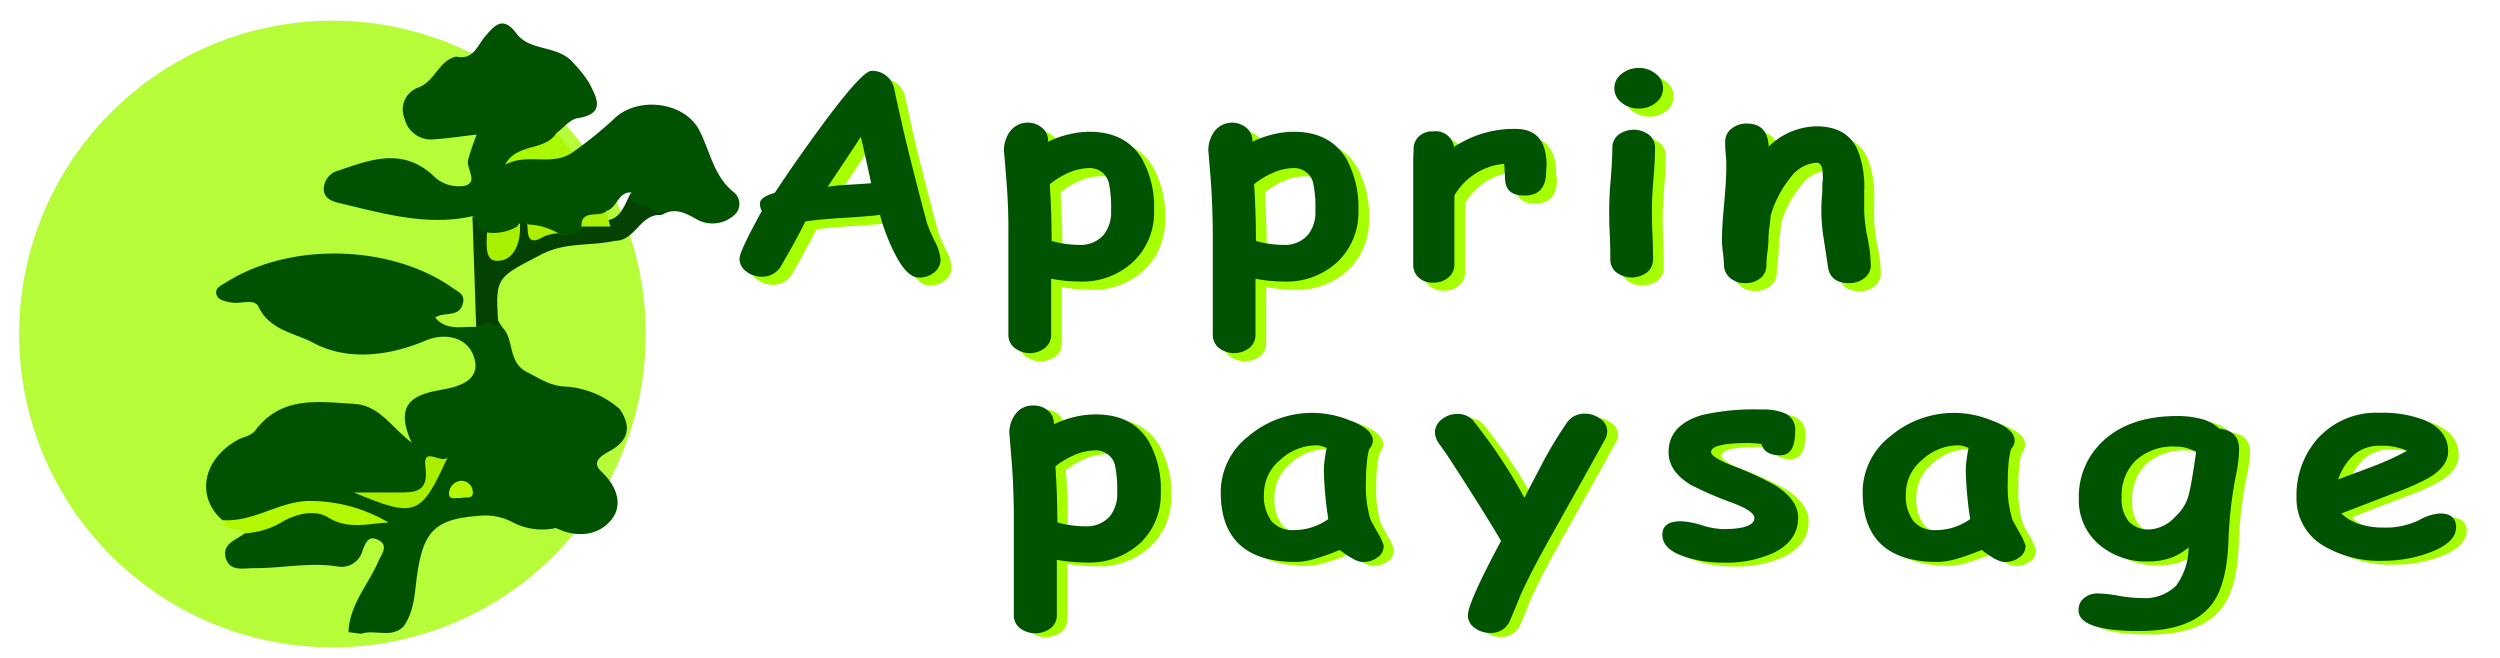
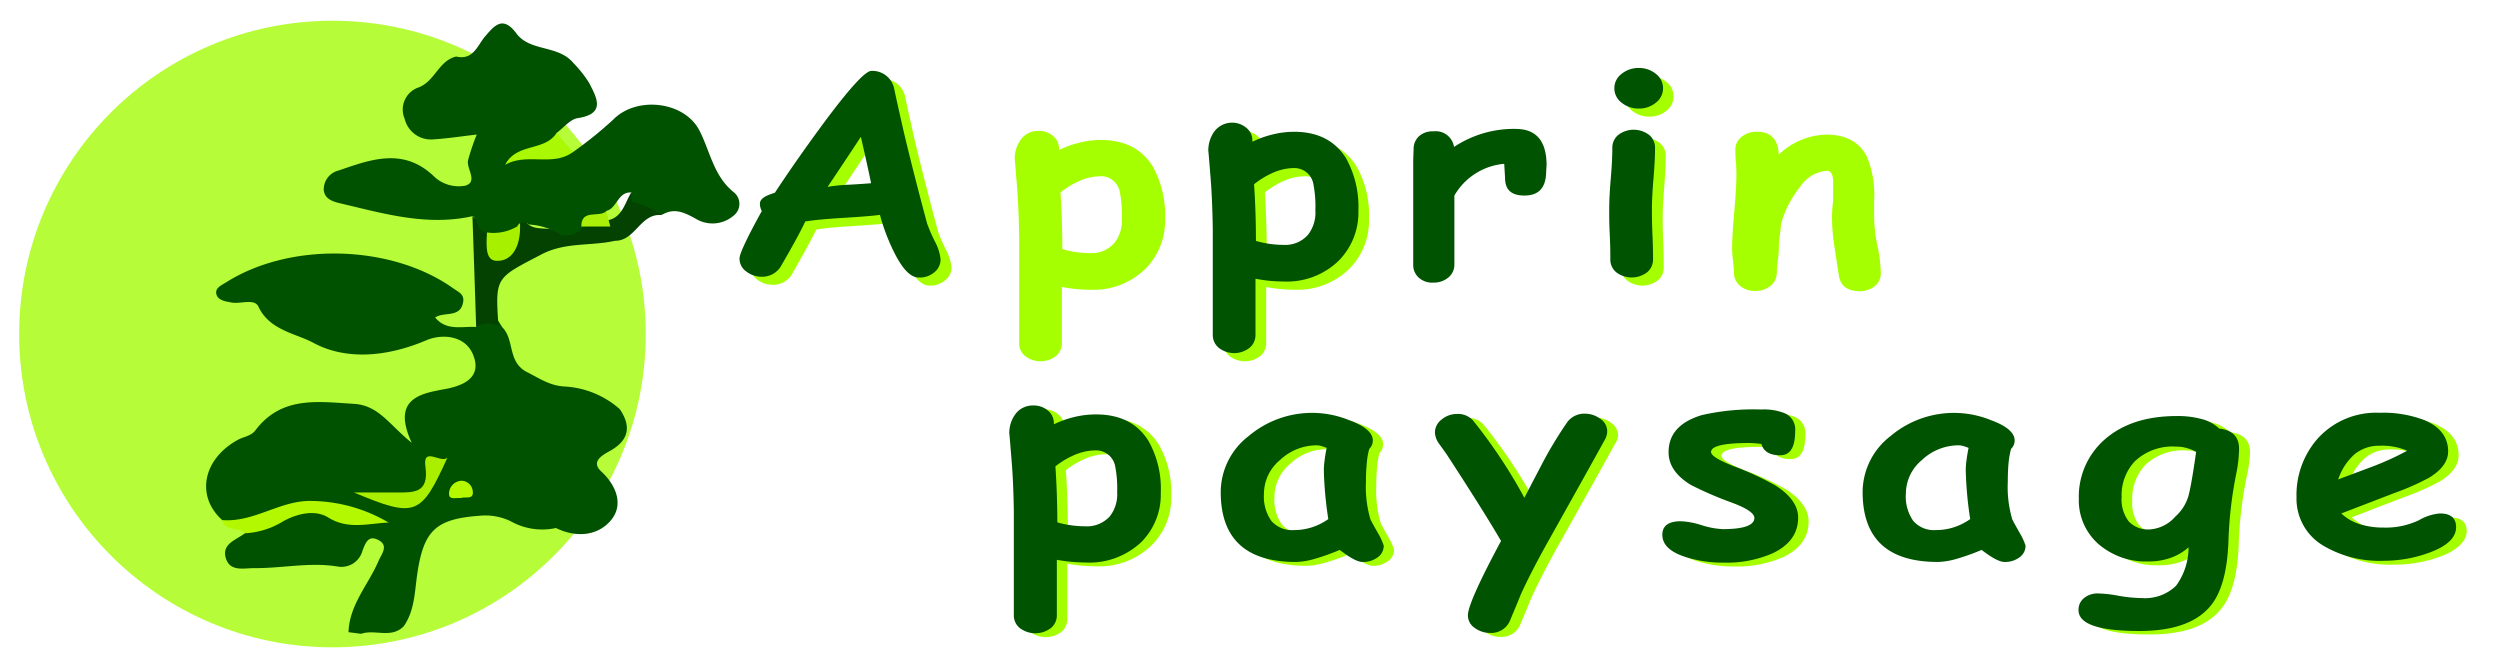
<svg xmlns="http://www.w3.org/2000/svg" id="Calque_1" data-name="Calque 1" viewBox="0 0 336.5 88.5">
  <defs>
    <style>.cls-1{fill:#b6fc39;}.cls-2{fill:#005200;}.cls-3{fill:#034201;}.cls-4{fill:#aaf803;}.cls-5{fill:#b3f800;}.cls-6{fill:#abef00;}.cls-7{fill:#b6f800;}.cls-8{fill:#a7f000;}.cls-9{fill:#acf000;}.cls-10{fill:#aaf008;}.cls-11{fill:#a6ff00;}.cls-12{fill:#005300;}.cls-13{fill:#a5fe00;}</style>
  </defs>
  <circle class="cls-1" cx="44.75" cy="44.96" r="42.17" />
  <path class="cls-2" d="M48.61,85.31l-1.7-.22c.12-3.73,2.7-6.42,4.06-9.63.37-.87,1.38-2,0-2.75s-1.75.33-2.17,1.38a2.93,2.93,0,0,1-3.32,2.17c-3.79-.63-7.53.25-11.29.21-1.35,0-3.19.5-3.77-1.27-.66-2,1.37-2.51,2.54-3.42,5.07-4.32,10.77-3.46,16.64-1.55-5.4-2.56-10.53-2.06-15.66.28A4.31,4.31,0,0,1,29.91,70c-3.56-3.18-2.64-8.18,2.09-10.79.78-.43,1.79-.51,2.37-1.28,3.51-4.65,8.37-3.87,13.28-3.57,3.35.2,4.79,2.87,7.77,5.24-2.86-6.16,1.51-6.66,4.63-7.26s4.68-2,3.63-4.59-4.13-2.88-6.35-1.93c-5.13,2.18-10.7,2.74-15.18.31-2.29-1.24-5.89-1.67-7.36-4.85-.54-1.15-2.39-.33-3.63-.56-.8-.15-1.72-.28-2-1-.33-.94.63-1.31,1.28-1.72,8.67-5.48,22.29-5.1,30.61.84.63.45,1.45.75,1.3,1.76-.35,2.28-2.58,1.29-3.78,2.14,1.55,1.86,3.64,1.15,5.54,1.27,1.65-2.89,1.65-2.89,3.52.07,1.65,1.66.65,4.65,3.3,6,1.62.81,3,1.81,5,1.94a12.19,12.19,0,0,1,7.5,3.06c1.68,2.49,1.09,4.34-1.52,5.72-1,.56-2.33,1.4-1,2.64,2.08,1.92,3,4.46,1.41,6.48-1.74,2.2-4.71,2.52-7.49,1.15a8.66,8.66,0,0,1-6.09-.91,7.88,7.88,0,0,0-4.18-.74c-5.83.42-7.51,1.92-8.38,7.72-.37,2.44-.34,5-1.83,7.14C52.69,86,50.47,84.66,48.61,85.31Z" />
  <path class="cls-3" d="M82.77,32.41c-3.27.74-6.68.15-9.89,1.83-6.15,3.22-6.24,3-5.79,9.58a3.32,3.32,0,0,0-3,.19q-.24-7.45-.5-14.92l2,1.69c2,3.18,2,3.18,4.4-.84.41-.67.69-.42.94.12,1.28,1.21,3.2.23,4.51,1.32l2.76-.85c.9-.91,2.14-.52,3.19-.82,2.32-.19,2.64-2.25,3.55-3.76,1.46.87,3.56.84,4.09,3C86.19,28.69,85.53,32.44,82.77,32.41Z" />
  <path class="cls-4" d="M77.12,20.47c-.37,1-.89,2.33-2.06,2-3.17-.8-6,.31-9.54,1.63,2.08-4.77,5.65-5.62,9.38-6.23Z" />
  <path class="cls-5" d="M29.91,70c4.3.36,7.88-2.73,12.11-2.57a20.89,20.89,0,0,1,10.29,2.91c-2.75.1-5.4,1-8.12-.68-1.74-1.08-4.07-.57-6,.46A10.88,10.88,0,0,1,33,71.78C32.16,70.86,30.35,71.65,29.91,70Z" />
  <path class="cls-6" d="M60.22,61.6c-3.56,7.87-4.31,8.14-12.58,4.69,2.12,0,3.89,0,5.67,0,2.37,0,4.45.13,3.95-3.47C56.87,60,59.34,62.44,60.22,61.6Z" />
  <path class="cls-7" d="M62,67.05c-.64-.12-1.77.41-1.53-.92a1.76,1.76,0,0,1,1.6-1.42,1.54,1.54,0,0,1,1.56,1.39C63.8,67.34,62.62,66.79,62,67.05Z" />
  <path class="cls-8" d="M70,29.94c0,.26,0,.52,0,.77,0,2.32-1,4.57-3.29,4.39-1.59-.13-1.18-2.71-1.14-4.32Z" />
-   <path class="cls-9" d="M75.48,31.38a6.39,6.39,0,0,0-2.21.42c-2.39,1.46-2.19-.3-2.3-1.74C72.92,29,74.75,28.3,75.48,31.38Z" />
  <path class="cls-2" d="M98.76,25.87c-2.7-2.17-3.16-5.45-4.59-8.25-2-4-8.5-4.74-11.64-1.51a53.42,53.42,0,0,1-5.41,4.36c-2.77,2-6.16.05-9.13,1.71,1.57-3,5.33-1.77,6.91-4.27.93-.68,1.8-1.81,2.81-2,3.89-.58,2.61-2.75,1.59-4.75a16.32,16.32,0,0,0-2.12-2.68C75.11,6,71.37,7,69.51,4.5s-3-1-4.26.45c-1,1.22-1.58,3.19-3.85,2.66-2.36.55-2.84,3.33-5.07,4.16A3.15,3.15,0,0,0,54.47,16a3.63,3.63,0,0,0,3.85,2.76c1.93-.12,3.84-.42,5.85-.65A31.71,31.71,0,0,0,63,21.56c-.25,1.15,1.36,2.85-.32,3.42a4.81,4.81,0,0,1-4.34-1.31c-4.11-3.85-8.45-2.2-12.76-.72a2.61,2.61,0,0,0-2,2.64c.13,1.28,1.39,1.59,2.35,1.81,5.81,1.37,11.61,3.07,17.7,1.69.77.56.5,1.91,1.67,2.16a6.3,6.3,0,0,0,4.33-.78.9.9,0,0,1,1.5-.25,8.81,8.81,0,0,1,4.49,1.47A3.45,3.45,0,0,0,78.14,31a9.53,9.53,0,0,1,3.31-1.61,7,7,0,0,1,.15-1c1.48-.34,1.54-2.61,3.38-2.48,0,.42,0,.85,0,1.27l.1,0a11.78,11.78,0,0,1,4,1.75c1.65-1,3-.35,4.53.49a4.35,4.35,0,0,0,5.14-.4A2,2,0,0,0,98.76,25.87Z" />
  <path class="cls-10" d="M81.6,28.43c.18.69.37,1.37.55,2.06l-3.91,0C78.25,28.06,80.62,29.35,81.6,28.43Z" />
  <path class="cls-11" d="M125.09,38.44c-1.1,0-2.2-1.18-3.31-3.43a27.28,27.28,0,0,1-1.9-5c-1,.13-2.71.27-5,.41s-3.87.29-5,.48q-1,2-3.33,6.1a2.93,2.93,0,0,1-2.55,1.33,3.34,3.34,0,0,1-2.06-.69,2.11,2.11,0,0,1-.91-1.76q0-.95,3-6.39a1.92,1.92,0,0,1-.25-1.07c.05-.59.73-1,2-1.38q3-4.55,6.58-9.42,5.2-7,6.42-7a3,3,0,0,1,3.06,2.45c.28,1.32.72,3.29,1.31,5.93q1.28,5.31,3.11,12.16a20.22,20.22,0,0,0,1.06,2.44,6.35,6.35,0,0,1,.75,2.38,2.19,2.19,0,0,1-.91,1.79A3,3,0,0,1,125.09,38.44ZM117.32,19.5c-1.08,1.65-2.58,3.9-4.48,6.74a23.62,23.62,0,0,1,2.92-.29c1.55-.09,2.53-.16,2.93-.21Q118.2,23.34,117.32,19.5Z" />
  <path class="cls-11" d="M146.7,39a20.28,20.28,0,0,1-3.77-.37l0,7.53a2.25,2.25,0,0,1-.81,1.77,3.4,3.4,0,0,1-4.13,0,2.25,2.25,0,0,1-.81-1.77q0-.87,0-6.88,0-4.47,0-7.3-.06-4-.29-6.86c-.21-2.65-.31-3.86-.31-3.64a4.38,4.38,0,0,1,.77-2.62,2.83,2.83,0,0,1,2.41-1.24,2.89,2.89,0,0,1,2,.7,2.17,2.17,0,0,1,.79,1.68l0,.19a12.62,12.62,0,0,1,2.81-1,11.71,11.71,0,0,1,2.82-.35c3.19,0,5.53,1.2,7,3.6a13.51,13.51,0,0,1,1.64,7,9.17,9.17,0,0,1-2.6,6.7A10,10,0,0,1,146.7,39Zm1.44-15.27a7,7,0,0,0-2.67.55,11,11,0,0,0-2.73,1.63q.25,3.81.25,7.62a13.22,13.22,0,0,0,3.71.54A4.07,4.07,0,0,0,150,32.7a4.85,4.85,0,0,0,1-3.28,15.6,15.6,0,0,0-.25-3.45A2.6,2.6,0,0,0,148.14,23.71Z" />
  <path class="cls-11" d="M174.2,39a20.28,20.28,0,0,1-3.77-.37l0,7.53a2.25,2.25,0,0,1-.81,1.77,3.38,3.38,0,0,1-4.12,0,2.23,2.23,0,0,1-.82-1.77q0-.87.05-6.88,0-4.47,0-7.3c-.05-2.65-.14-4.94-.3-6.86-.2-2.65-.31-3.86-.31-3.64a4.45,4.45,0,0,1,.77-2.62,3,3,0,0,1,4.38-.54A2.2,2.2,0,0,1,170,20l0,.19a12.54,12.54,0,0,1,2.8-1,11.83,11.83,0,0,1,2.82-.35q4.8,0,7,3.6a13.41,13.41,0,0,1,1.65,7,9.18,9.18,0,0,1-2.61,6.7A10,10,0,0,1,174.2,39Zm1.44-15.27a7,7,0,0,0-2.66.55,10.65,10.65,0,0,0-2.73,1.63c.16,2.54.25,5.08.25,7.62a13.15,13.15,0,0,0,3.7.54,4.1,4.1,0,0,0,3.3-1.35,4.9,4.9,0,0,0,1-3.28,16.26,16.26,0,0,0-.25-3.45A2.62,2.62,0,0,0,175.64,23.71Z" />
-   <path class="cls-11" d="M209.54,24.58c-.12,1.88-1.09,2.82-2.89,2.82S204,26.6,204,25l-.1-1.87a8.57,8.57,0,0,0-6.71,4.26l0,9.29a2.19,2.19,0,0,1-.81,1.74,3.09,3.09,0,0,1-2.07.7,2.66,2.66,0,0,1-2-.74,2.32,2.32,0,0,1-.66-1.7V24.6c0-.38,0-1,0-1.71s0-1.32,0-1.71a2.3,2.3,0,0,1,.7-1.72,2.7,2.7,0,0,1,2-.69,2.48,2.48,0,0,1,2.75,2.1,14.58,14.58,0,0,1,8.19-2.44q4.15,0,4.16,4.91C209.56,24,209.56,24.38,209.54,24.58Z" />
  <path class="cls-11" d="M223.8,29.23c0,.7,0,1.83.07,3.38s.07,2.68.07,3.38a2.21,2.21,0,0,1-.81,1.76,3.42,3.42,0,0,1-4.12,0,2.19,2.19,0,0,1-.82-1.76c0-.7,0-1.83-.07-3.38s-.07-2.68-.07-3.38q0-1.64.21-4.11c.13-1.65.2-3,.2-4.12a2.22,2.22,0,0,1,.82-1.76,3.38,3.38,0,0,1,4.12,0,2.21,2.21,0,0,1,.81,1.76c0,1.1-.07,2.47-.2,4.12S223.8,28.14,223.8,29.23ZM222,15.7a3.58,3.58,0,0,1-2.32-.79,2.42,2.42,0,0,1,0-3.88,3.58,3.58,0,0,1,2.32-.79,3.51,3.51,0,0,1,2.3.79,2.43,2.43,0,0,1,0,3.88A3.51,3.51,0,0,1,222,15.7Z" />
  <path class="cls-11" d="M250.34,39.2c-1.7,0-2.66-.75-2.85-2.23-.19-1.27-.39-2.54-.58-3.82a25.13,25.13,0,0,1-.32-3.83c0-.32,0-.86.08-1.64s.07-1.32.07-1.64c0-.09,0-.31,0-.66s0-.63,0-.85c0-1-.27-1.54-.83-1.54a4.73,4.73,0,0,0-3.5,2,14.51,14.51,0,0,0-2.69,5.15c0,.42-.08,1-.17,1.66a12,12,0,0,0-.12,1.67,14,14,0,0,1-.13,1.6,14.2,14.2,0,0,0-.14,1.59,2.25,2.25,0,0,1-.82,1.79,3.09,3.09,0,0,1-2.08.71,3,3,0,0,1-2.06-.7,2.27,2.27,0,0,1-.81-1.78,13.65,13.65,0,0,0-.13-1.59,15.62,15.62,0,0,1-.12-1.59c0-1.2.1-2.87.29-5s.29-3.81.29-5c0-.37,0-.93-.07-1.68s-.07-1.3-.07-1.66a2.16,2.16,0,0,1,.84-1.74,3.15,3.15,0,0,1,2.07-.69c1.82,0,2.8,1,2.92,2.9l0,.2a9.54,9.54,0,0,1,6.42-2.71c2.62,0,4.44,1,5.43,2.92a13.23,13.23,0,0,1,1,5.85V28.2c0,.56,0,1,0,1.2a20,20,0,0,0,.45,3.71,19.79,19.79,0,0,1,.45,3.69,2.15,2.15,0,0,1-.83,1.72A3.2,3.2,0,0,1,250.34,39.2Z" />
  <path class="cls-12" d="M123.64,37.35c-1.09,0-2.2-1.18-3.31-3.43a27,27,0,0,1-1.89-5c-1,.14-2.71.27-5,.41s-3.88.29-5.05.48c-.63,1.35-1.75,3.39-3.33,6.11a2.93,2.93,0,0,1-2.54,1.33,3.35,3.35,0,0,1-2.06-.7,2.12,2.12,0,0,1-.92-1.76q0-.95,3-6.39a2,2,0,0,1-.25-1.07c.06-.59.73-1,2-1.38q3-4.55,6.59-9.41,5.2-7,6.41-7A3,3,0,0,1,120.37,12q.42,2,1.32,5.93,1.26,5.31,3.1,12.16a22.14,22.14,0,0,0,1.06,2.44,6.35,6.35,0,0,1,.75,2.38,2.21,2.21,0,0,1-.9,1.79A3,3,0,0,1,123.64,37.35Zm-7.77-18.93q-1.62,2.47-4.47,6.73a23.19,23.19,0,0,1,2.91-.29c1.56-.09,2.54-.16,2.94-.2Q116.76,22.26,115.87,18.42Z" />
-   <path class="cls-12" d="M145.25,37.89a20.28,20.28,0,0,1-3.77-.37l0,7.53a2.22,2.22,0,0,1-.81,1.77,3.34,3.34,0,0,1-4.12,0,2.2,2.2,0,0,1-.82-1.77c0-.58,0-2.87,0-6.88q0-4.47,0-7.29c0-2.66-.13-4.95-.29-6.87-.21-2.65-.31-3.86-.31-3.64a4.45,4.45,0,0,1,.77-2.62,3,3,0,0,1,4.38-.53,2.17,2.17,0,0,1,.79,1.68l0,.18a13.06,13.06,0,0,1,2.8-1,11.82,11.82,0,0,1,2.82-.34q4.8,0,7,3.6a13.35,13.35,0,0,1,1.65,7,9.18,9.18,0,0,1-2.61,6.7A10,10,0,0,1,145.25,37.89Zm1.44-15.27a7.16,7.16,0,0,0-2.66.55,10.94,10.94,0,0,0-2.73,1.63c.16,2.54.25,5.08.25,7.63a13.51,13.51,0,0,0,3.7.53,4.1,4.1,0,0,0,3.3-1.35,4.89,4.89,0,0,0,1-3.28,16.33,16.33,0,0,0-.25-3.45A2.62,2.62,0,0,0,146.69,22.62Z" />
  <path class="cls-12" d="M172.76,37.89a20.2,20.2,0,0,1-3.77-.37l0,7.53a2.22,2.22,0,0,1-.81,1.77,3.36,3.36,0,0,1-4.13,0,2.22,2.22,0,0,1-.81-1.77q0-.87,0-6.88,0-4.47,0-7.29-.06-4-.29-6.87c-.21-2.65-.31-3.86-.31-3.64a4.38,4.38,0,0,1,.77-2.62,3,3,0,0,1,4.37-.53,2.14,2.14,0,0,1,.79,1.68l0,.18a13.25,13.25,0,0,1,2.8-1,11.84,11.84,0,0,1,2.83-.34q4.78,0,7,3.6a13.45,13.45,0,0,1,1.64,7,9.21,9.21,0,0,1-2.6,6.7A10,10,0,0,1,172.76,37.89Zm1.44-15.27a7.17,7.17,0,0,0-2.67.55,11.31,11.31,0,0,0-2.73,1.63q.25,3.81.25,7.63a13.58,13.58,0,0,0,3.71.53,4.07,4.07,0,0,0,3.29-1.35,4.84,4.84,0,0,0,1-3.28,15.67,15.67,0,0,0-.25-3.45A2.61,2.61,0,0,0,174.2,22.62Z" />
  <path class="cls-12" d="M208.1,23.49c-.13,1.89-1.09,2.83-2.9,2.83s-2.62-.8-2.62-2.4l-.11-1.87a8.6,8.6,0,0,0-6.71,4.27l0,9.28a2.22,2.22,0,0,1-.81,1.75,3.07,3.07,0,0,1-2.06.69,2.65,2.65,0,0,1-2-.74,2.28,2.28,0,0,1-.67-1.7V23.51c0-.38,0-1,0-1.71s.05-1.32.05-1.7a2.35,2.35,0,0,1,.69-1.73,2.72,2.72,0,0,1,2-.69,2.48,2.48,0,0,1,2.75,2.1A14.57,14.57,0,0,1,204,17.35c2.78,0,4.17,1.63,4.17,4.91C208.12,22.88,208.11,23.3,208.1,23.49Z" />
  <path class="cls-12" d="M222.35,28.14c0,.71,0,1.83.07,3.38s.08,2.68.08,3.38a2.21,2.21,0,0,1-.81,1.76,3.44,3.44,0,0,1-4.13,0,2.21,2.21,0,0,1-.81-1.76c0-.7,0-1.83-.08-3.38s-.07-2.67-.07-3.38q0-1.63.21-4.11c.14-1.65.21-3,.21-4.12a2.21,2.21,0,0,1,.81-1.76,3.44,3.44,0,0,1,4.13,0,2.21,2.21,0,0,1,.81,1.76c0,1.1-.07,2.47-.21,4.12S222.35,27.05,222.35,28.14Zm-1.77-13.53a3.54,3.54,0,0,1-2.31-.79,2.41,2.41,0,0,1,0-3.88,3.59,3.59,0,0,1,2.31-.79,3.55,3.55,0,0,1,2.3.79,2.43,2.43,0,0,1,0,3.88A3.49,3.49,0,0,1,220.58,14.61Z" />
-   <path class="cls-12" d="M248.9,38.11c-1.71,0-2.66-.74-2.86-2.23-.19-1.27-.38-2.54-.58-3.82a25,25,0,0,1-.31-3.82c0-.32,0-.87.07-1.65s.07-1.32.07-1.64c0-.09,0-.3.05-.66s0-.63,0-.85c0-1-.28-1.54-.84-1.54a4.74,4.74,0,0,0-3.5,2,14.5,14.5,0,0,0-2.68,5.15c0,.42-.09,1-.18,1.67a13.47,13.47,0,0,0-.11,1.66,14.53,14.53,0,0,1-.14,1.6,13.62,13.62,0,0,0-.13,1.6A2.26,2.26,0,0,1,237,37.4a3.08,3.08,0,0,1-2.07.71,3,3,0,0,1-2.06-.7,2.26,2.26,0,0,1-.82-1.78A15.62,15.62,0,0,0,231.9,34c-.08-.71-.13-1.24-.13-1.59,0-1.2.1-2.87.3-5s.29-3.81.29-5c0-.38,0-.94-.08-1.69s-.07-1.3-.07-1.66a2.14,2.14,0,0,1,.85-1.74,3.15,3.15,0,0,1,2.07-.69c1.82,0,2.79,1,2.92,2.9l0,.21A9.51,9.51,0,0,1,244.48,17q3.95,0,5.44,2.92a13.23,13.23,0,0,1,1,5.85v1.31c0,.57,0,1,0,1.2a19.87,19.87,0,0,0,.45,3.71,20.52,20.52,0,0,1,.44,3.69,2.12,2.12,0,0,1-.83,1.72A3.16,3.16,0,0,1,248.9,38.11Z" />
  <path class="cls-13" d="M147.46,76.23a21.45,21.45,0,0,1-3.8-.36l0,7.45a2.19,2.19,0,0,1-.82,1.75,3.47,3.47,0,0,1-4.15,0,2.19,2.19,0,0,1-.82-1.75c0-.58,0-2.84,0-6.81q0-4.42,0-7.21-.06-3.94-.29-6.79c-.21-2.62-.32-3.82-.32-3.6a4.3,4.3,0,0,1,.78-2.59,2.87,2.87,0,0,1,2.43-1.22,2.93,2.93,0,0,1,2,.69,2.13,2.13,0,0,1,.79,1.66l0,.18a13.81,13.81,0,0,1,2.83-1,12.44,12.44,0,0,1,2.84-.33c3.22,0,5.57,1.18,7.06,3.56a13.07,13.07,0,0,1,1.66,7A9,9,0,0,1,155,73.41,10.17,10.17,0,0,1,147.46,76.23Zm1.45-15.09a7.29,7.29,0,0,0-2.69.54,11.29,11.29,0,0,0-2.75,1.61q.25,3.76.26,7.54a13.72,13.72,0,0,0,3.73.53A4.15,4.15,0,0,0,150.78,70a4.77,4.77,0,0,0,1.05-3.25,15.3,15.3,0,0,0-.25-3.41A2.62,2.62,0,0,0,148.91,61.14Z" />
  <path class="cls-13" d="M184.81,76.16c-.65,0-1.67-.54-3.07-1.62a29.92,29.92,0,0,1-3.4,1.21,9.28,9.28,0,0,1-2.5.41q-5.06,0-7.59-2.35c-1.68-1.57-2.53-3.92-2.53-7a9.53,9.53,0,0,1,3.74-7.53A13.22,13.22,0,0,1,183,57.08c2.12.78,3.17,1.69,3.17,2.73a1.59,1.59,0,0,1-.48,1.14,9.94,9.94,0,0,0-.32,1.81,23.79,23.79,0,0,0-.12,2.56,15.46,15.46,0,0,0,.57,5c0,.11.36.73,1,1.88a8.32,8.32,0,0,1,.82,1.77,1.9,1.9,0,0,1-.85,1.59A3.19,3.19,0,0,1,184.81,76.16ZM179.6,63.84a9.74,9.74,0,0,1,.1-1.34c.06-.51.15-1.07.28-1.69a4.5,4.5,0,0,0-.75-.26,2.08,2.08,0,0,0-.55-.09,7.19,7.19,0,0,0-5,1.95,5.89,5.89,0,0,0-2.14,4.5,5.69,5.69,0,0,0,1,3.68,3.68,3.68,0,0,0,3,1.23,8,8,0,0,0,2.47-.38,7.9,7.9,0,0,0,2.19-1.1A49.83,49.83,0,0,1,179.6,63.84Z" />
  <path class="cls-13" d="M217.39,59.73q-2.29,4.16-7.25,13c-1.79,3.17-3.15,5.81-4.09,7.9-.3.76-.76,1.88-1.39,3.36A2.71,2.71,0,0,1,202,85.73a3.41,3.41,0,0,1-2.1-.68,2,2,0,0,1-.91-1.7q0-1.69,4.46-10-2.33-4-7.33-11.67l-1-1.4a2.8,2.8,0,0,1-.57-1.54,2.21,2.21,0,0,1,.9-1.73,3.19,3.19,0,0,1,2.08-.75,2.71,2.71,0,0,1,2.17.9,69,69,0,0,1,6.94,10.38q2.25-4.32,2.73-5.22a55.89,55.89,0,0,1,2.92-4.78,2.85,2.85,0,0,1,2.48-1.32,3.45,3.45,0,0,1,2.1.7,2.06,2.06,0,0,1,.93,1.7A2.38,2.38,0,0,1,217.39,59.73Z" />
  <path class="cls-13" d="M241,61.8c-1.38,0-2.22-.51-2.5-1.52a12.1,12.1,0,0,0-1.72-.13c-3.37,0-5.06.41-5.06,1.21,0,.47,1,1.11,3.05,1.92a38.81,38.81,0,0,1,5.62,2.59c2,1.27,3.05,2.72,3.05,4.32,0,2.1-1.12,3.68-3.36,4.77a15.45,15.45,0,0,1-6.66,1.29,16.45,16.45,0,0,1-5.1-.75q-3.15-1-3.15-3c0-1.21.83-1.82,2.5-1.82a10.69,10.69,0,0,1,2.79.53,11.16,11.16,0,0,0,2.82.53c2.84,0,4.27-.5,4.28-1.5,0-.62-1-1.31-3-2.06a45.93,45.93,0,0,1-5.54-2.39q-3-1.82-3-4.4c0-2.45,1.5-4.1,4.48-5a31.31,31.31,0,0,1,8-.75,7.55,7.55,0,0,1,3.1.48A2.35,2.35,0,0,1,243,58.51C243,60.7,242.36,61.8,241,61.8Z" />
-   <path class="cls-13" d="M271.21,76.16c-.65,0-1.67-.54-3.07-1.62a30.62,30.62,0,0,1-3.4,1.21,9.28,9.28,0,0,1-2.5.41q-5.06,0-7.59-2.35c-1.68-1.57-2.53-3.92-2.53-7a9.53,9.53,0,0,1,3.74-7.53,13.22,13.22,0,0,1,13.56-2.15c2.12.78,3.17,1.69,3.17,2.73a1.59,1.59,0,0,1-.48,1.14,10.78,10.78,0,0,0-.33,1.81c-.07.73-.11,1.58-.11,2.56a15.46,15.46,0,0,0,.57,5c0,.11.36.73,1,1.88a8.32,8.32,0,0,1,.82,1.77,1.9,1.9,0,0,1-.85,1.59A3.19,3.19,0,0,1,271.21,76.16ZM266,63.84a9.74,9.74,0,0,1,.1-1.34c.06-.51.15-1.07.28-1.69a4.5,4.5,0,0,0-.75-.26,2.08,2.08,0,0,0-.55-.09,7.19,7.19,0,0,0-5,1.95,5.89,5.89,0,0,0-2.14,4.5,5.69,5.69,0,0,0,1,3.68,3.68,3.68,0,0,0,3,1.23,8,8,0,0,0,2.47-.38,7.9,7.9,0,0,0,2.19-1.1A49.83,49.83,0,0,1,266,63.84Z" />
  <path class="cls-13" d="M302.38,64.28a54.06,54.06,0,0,0-1.05,9c-.14,3.93-.89,6.79-2.27,8.56q-2.74,3.57-9.74,3.56c-5.44,0-8.17-.94-8.17-2.81a2,2,0,0,1,.74-1.62,2.85,2.85,0,0,1,1.93-.62,16.58,16.58,0,0,1,2.71.31,19,19,0,0,0,3.13.31,6,6,0,0,0,4.62-1.66A8.75,8.75,0,0,0,296,74.19a7.22,7.22,0,0,1-2.42,1.42,8.63,8.63,0,0,1-2.94.48,9.76,9.76,0,0,1-6.79-2.36,7.82,7.82,0,0,1-2.61-6.06,10.2,10.2,0,0,1,3.48-8q3.61-3.16,9.76-3.17a12.22,12.22,0,0,1,3.41.42,5.48,5.48,0,0,1,2.31,1.27c1.77.19,2.66,1.1,2.66,2.74A18.32,18.32,0,0,1,302.38,64.28Zm-8.15-3.65a7.36,7.36,0,0,0-5.52,2A6.67,6.67,0,0,0,287,67.44a4.86,4.86,0,0,0,.94,3.26,3.55,3.55,0,0,0,2.84,1.1,5,5,0,0,0,3.46-1.73,6,6,0,0,0,1.87-3.25q.4-1.75.92-5.46a6.44,6.44,0,0,0-1.4-.55A5.34,5.34,0,0,0,294.23,60.63Z" />
  <path class="cls-13" d="M322.26,76a14.83,14.83,0,0,1-8.21-2.08,7.33,7.33,0,0,1-3.53-6.48,11.48,11.48,0,0,1,2.79-7.82,10.59,10.59,0,0,1,8.38-3.54,15.47,15.47,0,0,1,6.07,1q3.17,1.35,3.17,4.19,0,2-2.58,3.56a34.74,34.74,0,0,1-4.73,2.08l-7.07,2.72A6.42,6.42,0,0,0,319,71.09a10.6,10.6,0,0,0,3.28.47,10.31,10.31,0,0,0,4.76-1,6.66,6.66,0,0,1,2.8-.9c1.45,0,2.18.62,2.18,1.85s-1.17,2.52-3.51,3.39A17.72,17.72,0,0,1,322.26,76Zm-.57-15.5a5.15,5.15,0,0,0-3.34,1.13,7.81,7.81,0,0,0-2.22,3.4l4.72-1.77a37.64,37.64,0,0,0,4.52-2.07A8.42,8.42,0,0,0,321.69,60.5Z" />
  <path class="cls-12" d="M146.05,75.71a21.45,21.45,0,0,1-3.8-.36l0,7.45a2.19,2.19,0,0,1-.82,1.75,3.47,3.47,0,0,1-4.15,0,2.19,2.19,0,0,1-.82-1.75c0-.58,0-2.84,0-6.81q0-4.42,0-7.21-.06-3.94-.3-6.79c-.21-2.62-.31-3.82-.31-3.6a4.3,4.3,0,0,1,.78-2.59,2.87,2.87,0,0,1,2.43-1.22,2.93,2.93,0,0,1,2,.69,2.13,2.13,0,0,1,.79,1.66l0,.18a13.81,13.81,0,0,1,2.83-1,12.44,12.44,0,0,1,2.84-.33c3.22,0,5.57,1.18,7.06,3.56a13.07,13.07,0,0,1,1.66,7,9,9,0,0,1-2.63,6.63A10.18,10.18,0,0,1,146.05,75.71Zm1.45-15.09a7.29,7.29,0,0,0-2.69.54,11.29,11.29,0,0,0-2.75,1.61q.25,3.76.26,7.54a13.72,13.72,0,0,0,3.73.53,4.15,4.15,0,0,0,3.32-1.33,4.77,4.77,0,0,0,1-3.25,15.3,15.3,0,0,0-.25-3.41A2.62,2.62,0,0,0,147.5,60.62Z" />
  <path class="cls-12" d="M183.4,75.64c-.65,0-1.67-.54-3.07-1.62a30.62,30.62,0,0,1-3.4,1.21,9.7,9.7,0,0,1-2.5.41q-5.06,0-7.59-2.35c-1.68-1.57-2.53-3.92-2.53-7.05a9.53,9.53,0,0,1,3.74-7.53,13.22,13.22,0,0,1,13.56-2.15c2.12.78,3.17,1.69,3.17,2.73a1.55,1.55,0,0,1-.48,1.13,10.24,10.24,0,0,0-.32,1.82,23.79,23.79,0,0,0-.12,2.56,15.46,15.46,0,0,0,.57,5c0,.11.36.73,1,1.88a8.32,8.32,0,0,1,.82,1.77,1.9,1.9,0,0,1-.85,1.59A3.21,3.21,0,0,1,183.4,75.64Zm-5.21-12.32a9.74,9.74,0,0,1,.1-1.34c.06-.51.15-1.07.28-1.69a4.5,4.5,0,0,0-.75-.26,2.08,2.08,0,0,0-.55-.09,7.19,7.19,0,0,0-5,2,5.89,5.89,0,0,0-2.14,4.5,5.69,5.69,0,0,0,1,3.68,3.68,3.68,0,0,0,3,1.23,8,8,0,0,0,2.47-.38,8.19,8.19,0,0,0,2.19-1.1A49.83,49.83,0,0,1,178.19,63.32Z" />
  <path class="cls-12" d="M216,59.21q-2.29,4.15-7.25,13c-1.79,3.17-3.15,5.81-4.09,7.9-.3.76-.76,1.87-1.39,3.36a2.71,2.71,0,0,1-2.68,1.72,3.41,3.41,0,0,1-2.1-.68,2,2,0,0,1-.91-1.7q0-1.69,4.46-10-2.33-4-7.33-11.67l-1-1.4a2.8,2.8,0,0,1-.57-1.54,2.21,2.21,0,0,1,.9-1.73,3.19,3.19,0,0,1,2.08-.75,2.71,2.71,0,0,1,2.17.9A69,69,0,0,1,205.18,67q2.25-4.32,2.73-5.22A55.89,55.89,0,0,1,210.83,57a2.85,2.85,0,0,1,2.48-1.32,3.45,3.45,0,0,1,2.1.7,2,2,0,0,1,.92,1.7A2.36,2.36,0,0,1,216,59.21Z" />
  <path class="cls-12" d="M239.59,61.28c-1.38,0-2.22-.51-2.5-1.52a12.1,12.1,0,0,0-1.72-.13c-3.37,0-5.06.41-5.06,1.21,0,.47,1,1.11,3.05,1.91a39.67,39.67,0,0,1,5.62,2.6c2,1.27,3.05,2.72,3.05,4.32,0,2.1-1.12,3.68-3.36,4.77A15.45,15.45,0,0,1,232,75.73a16.45,16.45,0,0,1-5.1-.75q-3.15-1-3.15-3c0-1.21.83-1.82,2.5-1.82a10.69,10.69,0,0,1,2.79.53,11.16,11.16,0,0,0,2.82.53c2.84,0,4.26-.5,4.28-1.5,0-.62-1-1.31-3-2.06a47.14,47.14,0,0,1-5.55-2.39q-3-1.82-3-4.4c0-2.45,1.5-4.1,4.48-5a31.31,31.31,0,0,1,8-.75,7.58,7.58,0,0,1,3.1.48A2.35,2.35,0,0,1,241.63,58C241.63,60.18,241,61.28,239.59,61.28Z" />
  <path class="cls-12" d="M269.8,75.64c-.65,0-1.67-.54-3.07-1.62a30.62,30.62,0,0,1-3.4,1.21,9.7,9.7,0,0,1-2.5.41q-5.06,0-7.59-2.35c-1.68-1.57-2.53-3.92-2.53-7.05a9.53,9.53,0,0,1,3.74-7.53A13.22,13.22,0,0,1,268,56.56c2.12.78,3.17,1.69,3.17,2.73a1.55,1.55,0,0,1-.48,1.13,11.12,11.12,0,0,0-.33,1.82c-.07.73-.11,1.58-.11,2.56a15.46,15.46,0,0,0,.57,5c0,.11.36.73,1,1.88a8.32,8.32,0,0,1,.82,1.77,1.9,1.9,0,0,1-.85,1.59A3.21,3.21,0,0,1,269.8,75.64Zm-5.21-12.32a9.74,9.74,0,0,1,.1-1.34c.06-.51.15-1.07.28-1.69a4.5,4.5,0,0,0-.75-.26,2.08,2.08,0,0,0-.55-.09,7.19,7.19,0,0,0-5,2,5.89,5.89,0,0,0-2.14,4.5,5.69,5.69,0,0,0,1,3.68,3.68,3.68,0,0,0,3,1.23,8,8,0,0,0,2.47-.38,8.34,8.34,0,0,0,2.19-1.1A49.83,49.83,0,0,1,264.59,63.32Z" />
  <path class="cls-12" d="M301,63.76a54.06,54.06,0,0,0-1.05,9.05c-.14,3.93-.89,6.79-2.27,8.56q-2.75,3.57-9.74,3.56-8.18,0-8.17-2.81a2,2,0,0,1,.74-1.62,2.85,2.85,0,0,1,1.93-.62,16.58,16.58,0,0,1,2.71.31,19,19,0,0,0,3.13.31,6,6,0,0,0,4.62-1.66,8.75,8.75,0,0,0,1.68-5.17,7.22,7.22,0,0,1-2.42,1.42,8.68,8.68,0,0,1-2.94.48,9.76,9.76,0,0,1-6.79-2.36,7.83,7.83,0,0,1-2.62-6.06,10.21,10.21,0,0,1,3.49-8Q286.89,56,293,56a12.22,12.22,0,0,1,3.41.42,5.38,5.38,0,0,1,2.3,1.27c1.78.19,2.67,1.1,2.67,2.74A18.32,18.32,0,0,1,301,63.76Zm-8.15-3.65a7.36,7.36,0,0,0-5.52,2,6.67,6.67,0,0,0-1.76,4.79,4.88,4.88,0,0,0,.94,3.26,3.55,3.55,0,0,0,2.84,1.1,5,5,0,0,0,3.46-1.74,5.9,5.9,0,0,0,1.87-3.24c.27-1.17.57-3,.92-5.46a6.44,6.44,0,0,0-1.4-.55A5.34,5.34,0,0,0,292.82,60.11Z" />
  <path class="cls-12" d="M320.85,75.48a14.83,14.83,0,0,1-8.21-2.08,7.33,7.33,0,0,1-3.53-6.48,11.48,11.48,0,0,1,2.79-7.82,10.59,10.59,0,0,1,8.38-3.54,15.47,15.47,0,0,1,6.07,1q3.16,1.35,3.17,4.19,0,2-2.58,3.56a34.74,34.74,0,0,1-4.73,2.08l-7.07,2.72a6.42,6.42,0,0,0,2.43,1.43,10.6,10.6,0,0,0,3.28.47,10.31,10.31,0,0,0,4.76-1,6.66,6.66,0,0,1,2.8-.9c1.45,0,2.18.62,2.18,1.85,0,1.38-1.17,2.52-3.51,3.39A17.72,17.72,0,0,1,320.85,75.48ZM320.28,60a5.15,5.15,0,0,0-3.34,1.13,7.81,7.81,0,0,0-2.22,3.4l4.72-1.77A36.68,36.68,0,0,0,324,60.67,8.34,8.34,0,0,0,320.28,60Z" />
</svg>